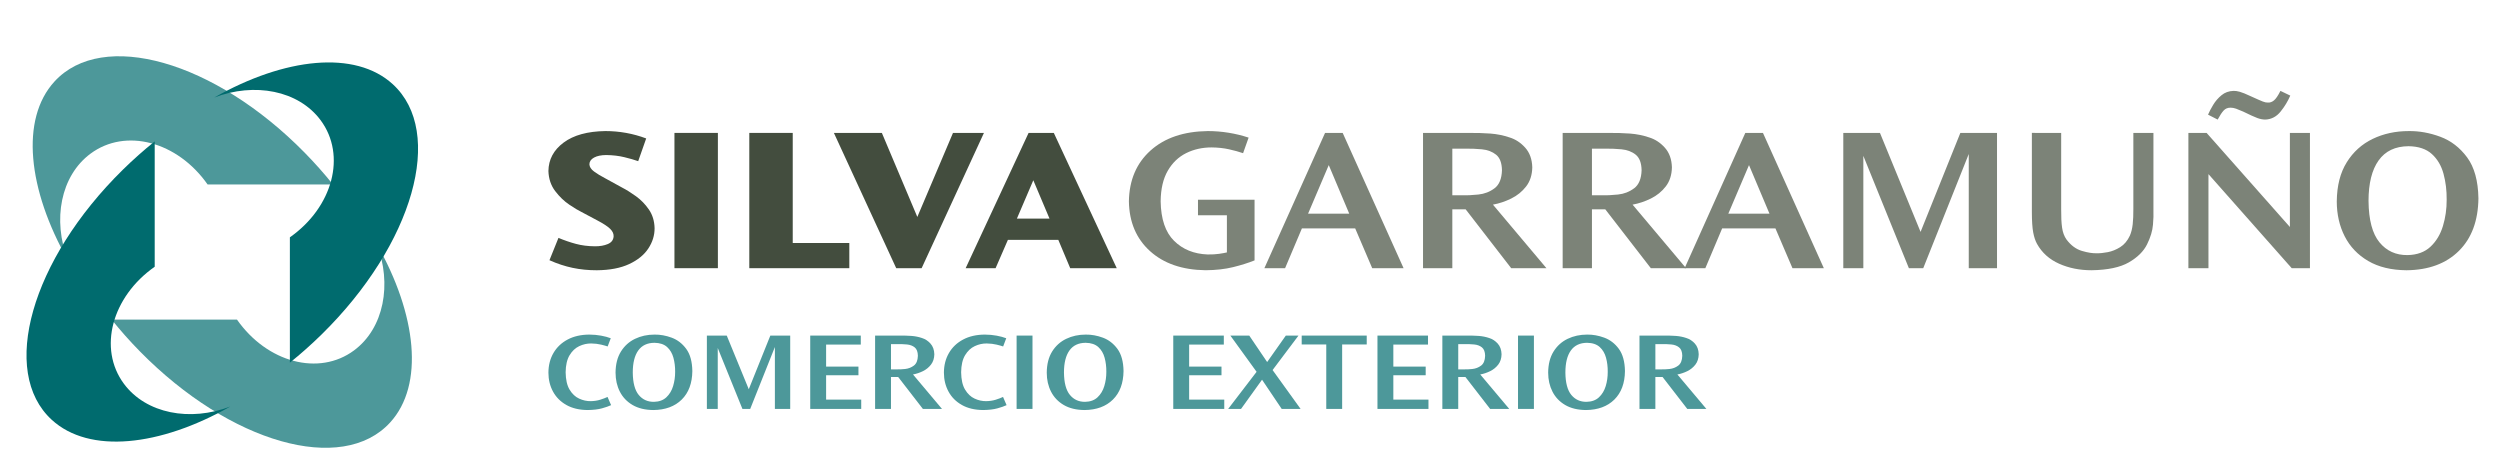
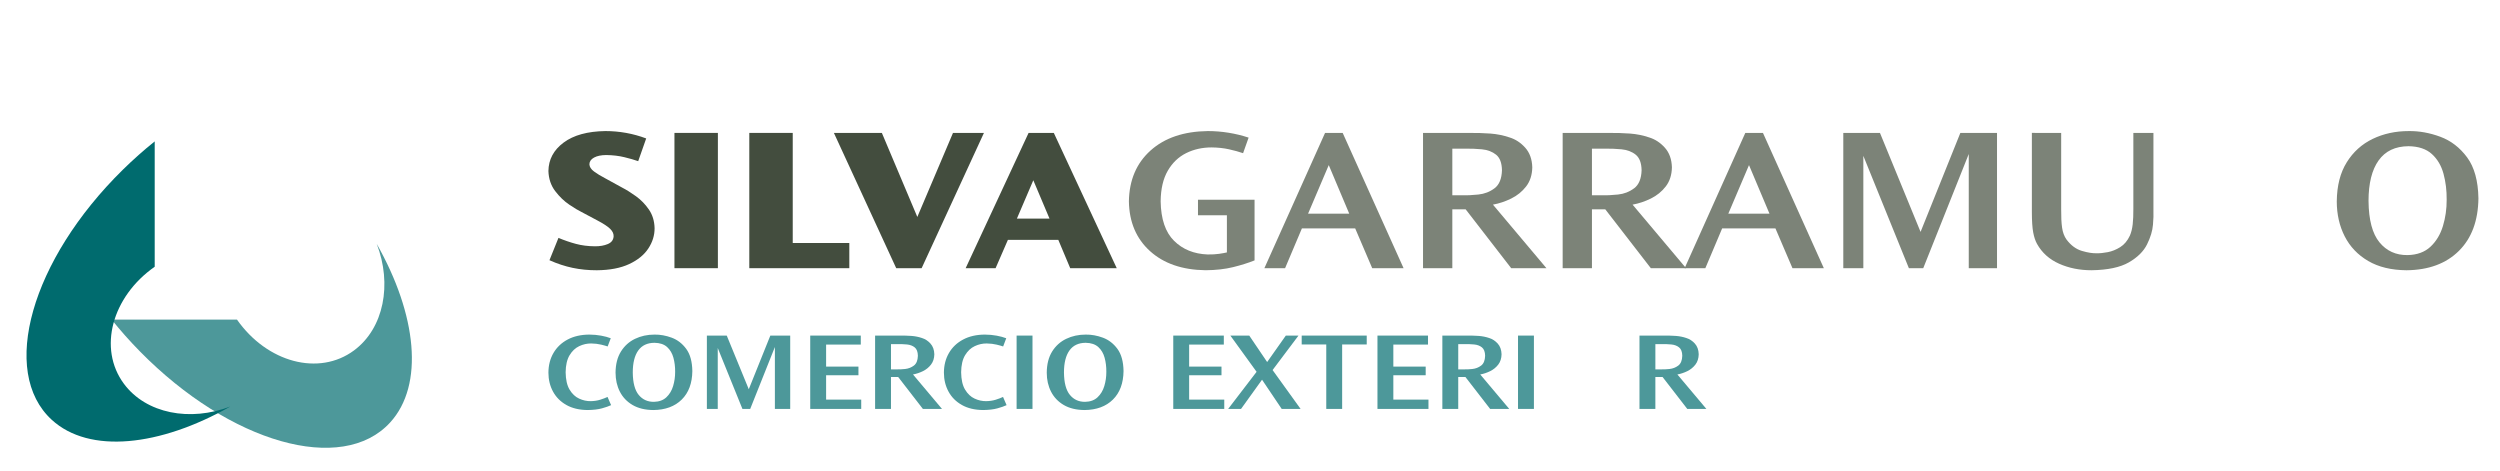
<svg xmlns="http://www.w3.org/2000/svg" version="1.1" id="Capa_1" x="0px" y="0px" width="300px" height="56.5px" viewBox="0 0 300 56.5" enable-background="new 0 0 300 56.5" xml:space="preserve">
  <g>
    <g>
-       <path fill="#4D989A" d="M24.911,22.134c-3.614-5.151-9.831-6.816-14.043-3.699c-3.594,2.66-4.59,7.96-2.728,12.782    C3.333,22.743,2.416,14.293,6.531,9.79c5.761-6.304,19.204-2.485,30.026,8.527c1.218,1.239,2.35,2.517,3.393,3.817H24.911" />
      <path fill="#4D989A" d="M28.438,38.353c3.614,5.151,9.831,6.816,14.043,3.699c3.594-2.66,4.591-7.96,2.728-12.782    c4.806,8.475,5.725,16.925,1.608,21.428C41.056,57,27.613,53.182,16.792,42.17c-1.218-1.239-2.351-2.517-3.393-3.817H28.438" />
      <path fill="#006B6E" d="M18.565,32.007c-5.151,3.614-6.816,9.83-3.699,14.042c2.66,3.594,7.96,4.59,12.782,2.728    C19.173,53.583,10.723,54.5,6.22,50.385c-6.304-5.761-2.486-19.204,8.527-30.024c1.239-1.218,2.517-2.35,3.818-3.393V32.007" />
-       <path fill="#006B6E" d="M34.784,28.479c5.151-3.614,6.816-9.83,3.699-14.042c-2.661-3.594-7.96-4.59-12.783-2.728    c8.476-4.806,16.925-5.724,21.429-1.608c6.303,5.761,2.485,19.203-8.527,30.024c-1.239,1.217-2.517,2.35-3.817,3.393V28.479" />
    </g>
    <g>
      <path fill="#434D3E" d="M77.543,16.613c-0.787-0.295-1.59-0.517-2.409-0.664s-1.647-0.221-2.485-0.221    c-2.148,0.03-3.819,0.491-5.016,1.383c-1.197,0.891-1.804,2.028-1.823,3.413c0.032,0.934,0.302,1.736,0.813,2.407    c0.511,0.671,1.072,1.211,1.687,1.625c0.614,0.413,1.092,0.702,1.435,0.865l1.944,1.034c0.728,0.384,1.237,0.718,1.527,1.003    c0.29,0.285,0.43,0.582,0.419,0.891c-0.023,0.438-0.254,0.75-0.696,0.936c-0.441,0.186-0.956,0.275-1.545,0.27    c-0.827-0.005-1.591-0.103-2.291-0.291c-0.701-0.189-1.396-0.428-2.087-0.718l-1.082,2.681c0.926,0.415,1.852,0.72,2.775,0.915    c0.923,0.195,1.892,0.291,2.905,0.289c1.565-0.015,2.861-0.262,3.887-0.743c1.026-0.48,1.792-1.102,2.295-1.865    c0.504-0.761,0.756-1.573,0.755-2.433c-0.021-0.867-0.25-1.616-0.685-2.248c-0.435-0.632-0.952-1.162-1.548-1.592    c-0.598-0.429-1.147-0.773-1.652-1.033l-2.018-1.108c-0.554-0.288-1.01-0.566-1.367-0.831c-0.357-0.264-0.542-0.553-0.554-0.866    c0.008-0.338,0.194-0.605,0.557-0.803c0.364-0.199,0.85-0.3,1.463-0.304c0.793,0.011,1.519,0.098,2.177,0.258    c0.658,0.16,1.211,0.319,1.659,0.479L77.543,16.613" />
      <rect x="80.934" y="15.949" fill="#434D3E" width="5.212" height="16.233" />
      <polyline fill="#434D3E" points="89.916,15.949 89.916,32.183 101.918,32.183 101.918,29.16 95.128,29.16 95.128,15.949     89.916,15.949   " />
      <polyline fill="#434D3E" points="100.067,15.949 107.546,32.183 110.596,32.183 118.073,15.949 114.359,15.949 110.079,26.034     105.823,15.949 100.067,15.949   " />
      <path fill-rule="evenodd" clip-rule="evenodd" fill="#434D3E" d="M123.997,21.632l1.944,4.601h-3.913L123.997,21.632     M123.431,15.949l-7.552,16.233h3.592l1.476-3.395h6.051l1.428,3.395h5.583l-7.551-16.233H123.431z" />
      <path fill="#7C8378" d="M149.834,16.514c-0.788-0.259-1.59-0.454-2.41-0.586c-0.818-0.132-1.647-0.199-2.484-0.2    c-2.894,0.038-5.187,0.816-6.877,2.336c-1.691,1.52-2.556,3.554-2.595,6.102c0.04,2.486,0.883,4.475,2.533,5.967    c1.649,1.492,3.872,2.257,6.667,2.295c1.246-0.011,2.343-0.135,3.291-0.369c0.949-0.233,1.812-0.502,2.587-0.811v-7.281h-6.789    v1.866h3.47v4.457c-0.225,0.054-0.536,0.111-0.934,0.169c-0.398,0.059-0.857,0.083-1.378,0.077    c-1.646-0.063-2.988-0.608-4.027-1.637c-1.039-1.028-1.576-2.607-1.61-4.735c0.015-1.49,0.299-2.713,0.851-3.669    s1.29-1.663,2.212-2.122c0.922-0.458,1.944-0.685,3.065-0.683c0.753,0.01,1.445,0.085,2.076,0.225    c0.632,0.141,1.195,0.296,1.688,0.466L149.834,16.514" />
      <path fill-rule="evenodd" clip-rule="evenodd" fill="#7C8378" d="M159.451,19.812l2.459,5.831h-4.943L159.451,19.812     M159.007,15.949l-7.281,16.233h2.484l2.018-4.772h6.396l2.041,4.772h3.764l-7.307-16.233H159.007z" />
      <path fill-rule="evenodd" clip-rule="evenodd" fill="#7C8378" d="M175.681,17.841c0.73-0.018,1.441,0.007,2.133,0.074    s1.264,0.283,1.717,0.648s0.688,0.985,0.705,1.862c-0.031,1.021-0.326,1.745-0.891,2.168c-0.564,0.425-1.213,0.675-1.943,0.751    c-0.73,0.077-1.361,0.106-1.893,0.085h-1.23v-5.588H175.681 M170.763,15.949v16.233h3.516v-7.06h1.602l5.461,7.06h4.23    l-6.418-7.625c0.748-0.137,1.479-0.381,2.195-0.734c0.719-0.354,1.314-0.838,1.787-1.451c0.475-0.614,0.721-1.378,0.738-2.292    c-0.027-0.973-0.311-1.758-0.848-2.358c-0.537-0.6-1.166-1.011-1.883-1.231c-0.73-0.248-1.492-0.403-2.289-0.464    c-0.797-0.062-1.74-0.087-2.828-0.077H170.763z" />
      <path fill-rule="evenodd" clip-rule="evenodd" fill="#7C8378" d="M192.437,17.841c0.73-0.018,1.441,0.007,2.131,0.074    c0.691,0.067,1.266,0.283,1.717,0.648c0.453,0.365,0.689,0.985,0.707,1.862c-0.031,1.021-0.33,1.745-0.893,2.168    c-0.564,0.425-1.211,0.675-1.941,0.751c-0.732,0.077-1.363,0.106-1.893,0.085h-1.232v-5.588H192.437 M187.519,15.949v16.233h3.514    v-7.06h1.602l5.463,7.06h4.229l-6.418-7.625c0.748-0.137,1.479-0.381,2.197-0.734c0.717-0.354,1.311-0.838,1.785-1.451    c0.475-0.614,0.721-1.378,0.738-2.292c-0.027-0.973-0.311-1.758-0.848-2.358c-0.537-0.6-1.166-1.011-1.881-1.231    c-0.732-0.248-1.494-0.403-2.291-0.464c-0.797-0.062-1.738-0.087-2.828-0.077H187.519z" />
      <path fill-rule="evenodd" clip-rule="evenodd" fill="#7C8378" d="M209.88,19.812l2.459,5.831h-4.943L209.88,19.812     M209.437,15.949l-7.281,16.233h2.486l2.016-4.772h6.395l2.043,4.772h3.764l-7.305-16.233H209.437z" />
      <polyline fill="#7C8378" points="221.195,15.949 221.195,32.183 223.601,32.183 223.601,18.702 229.066,32.183 230.789,32.183     236.251,18.48 236.251,32.183 239.642,32.183 239.642,15.949 235.242,15.949 230.468,27.829 225.595,15.949 221.195,15.949   " />
      <path fill="#7C8378" d="M243.824,15.949v9.496c0.002,1.069,0.055,1.884,0.16,2.442c0.105,0.558,0.258,1.016,0.455,1.372    c0.594,1.068,1.479,1.863,2.654,2.387c1.174,0.523,2.471,0.785,3.891,0.783c1.943-0.028,3.438-0.344,4.48-0.946    c1.043-0.603,1.77-1.324,2.184-2.163c0.416-0.837,0.65-1.624,0.709-2.358c0.059-0.735,0.076-1.249,0.055-1.541v-9.473h-2.41v9.103    c0.006,0.72-0.021,1.34-0.078,1.86c-0.059,0.52-0.17,0.975-0.338,1.362c-0.287,0.615-0.672,1.076-1.158,1.38    c-0.486,0.305-0.982,0.505-1.492,0.604c-0.508,0.096-0.938,0.141-1.289,0.133c-0.5,0.021-1.104-0.071-1.814-0.281    c-0.709-0.208-1.326-0.666-1.852-1.367c-0.273-0.382-0.451-0.856-0.531-1.424c-0.082-0.569-0.117-1.309-0.109-2.217v-9.153    H243.824" />
-       <path fill-rule="evenodd" clip-rule="evenodd" fill="#7C8378" d="M273.652,10.906c-0.287,0.576-0.547,0.957-0.777,1.144    c-0.229,0.188-0.471,0.274-0.723,0.258c-0.164,0.011-0.365-0.029-0.609-0.123c-0.242-0.094-0.729-0.306-1.457-0.639    c-0.586-0.275-1.023-0.453-1.313-0.532c-0.289-0.082-0.541-0.117-0.756-0.108c-0.557,0.018-1.035,0.19-1.436,0.521    c-0.402,0.331-0.736,0.715-1,1.155c-0.266,0.439-0.471,0.832-0.617,1.176l1.156,0.591c0.268-0.501,0.51-0.865,0.723-1.093    c0.211-0.227,0.488-0.339,0.83-0.335c0.211,0,0.434,0.042,0.658,0.123c0.225,0.081,0.506,0.196,0.842,0.344    c0.781,0.384,1.35,0.643,1.705,0.775c0.355,0.131,0.689,0.193,1.004,0.184c0.709-0.039,1.307-0.359,1.789-0.958    c0.482-0.599,0.871-1.237,1.162-1.917L273.652,10.906 M262.607,15.949v16.233h2.408V20.894l9.99,11.289h2.188V15.949h-2.406v11.29    l-9.994-11.29H262.607z" />
      <path fill-rule="evenodd" clip-rule="evenodd" fill="#7C8378" d="M284.222,24.116c0.002-2.114,0.406-3.735,1.211-4.863    c0.803-1.128,2-1.697,3.59-1.708c1.203,0.018,2.139,0.333,2.805,0.943c0.668,0.61,1.133,1.4,1.395,2.37    c0.264,0.972,0.389,2.007,0.377,3.109c0.006,1.097-0.143,2.149-0.447,3.155c-0.305,1.006-0.801,1.834-1.492,2.482    c-0.689,0.648-1.609,0.984-2.76,1.006c-1.391,0.015-2.512-0.495-3.363-1.529s-1.291-2.681-1.314-4.943V24.116 M280.412,24.165    c0.004,1.559,0.32,2.958,0.955,4.199c0.633,1.24,1.572,2.225,2.813,2.952c1.24,0.726,2.773,1.097,4.598,1.114    c2.652-0.025,4.746-0.797,6.281-2.315c1.537-1.517,2.32-3.623,2.352-6.318c-0.035-2.099-0.488-3.736-1.357-4.913    c-0.871-1.177-1.943-2.002-3.219-2.474c-1.273-0.472-2.537-0.698-3.787-0.681c-1.586,0-3.029,0.313-4.328,0.939    c-1.297,0.626-2.336,1.563-3.111,2.81c-0.777,1.247-1.174,2.801-1.195,4.663V24.165z" />
    </g>
    <g>
      <path fill="#4D989A" d="M73.292,40.59c-0.325-0.125-0.709-0.228-1.152-0.311c-0.443-0.083-0.917-0.125-1.422-0.129    c-1.006,0.007-1.874,0.205-2.606,0.596c-0.732,0.389-1.297,0.927-1.696,1.612c-0.399,0.685-0.6,1.473-0.605,2.366    c0.002,0.84,0.187,1.597,0.553,2.269c0.367,0.674,0.9,1.208,1.6,1.604c0.7,0.396,1.551,0.598,2.554,0.607    c0.69-0.01,1.261-0.077,1.717-0.203c0.456-0.126,0.821-0.253,1.097-0.383l-0.427-0.986c-0.242,0.114-0.535,0.226-0.876,0.333    c-0.343,0.108-0.722,0.166-1.137,0.173c-0.474,0.008-0.94-0.094-1.398-0.306c-0.458-0.21-0.84-0.57-1.144-1.077    c-0.304-0.507-0.461-1.202-0.473-2.085c0.011-0.858,0.169-1.539,0.475-2.046c0.306-0.506,0.692-0.87,1.157-1.087    c0.466-0.22,0.944-0.326,1.436-0.321c0.446,0.007,0.844,0.054,1.192,0.14c0.348,0.084,0.609,0.157,0.782,0.219L73.292,40.59" />
      <path fill-rule="evenodd" clip-rule="evenodd" fill="#4D989A" d="M75.933,44.698c0.001-1.147,0.219-2.026,0.655-2.637    c0.436-0.611,1.085-0.92,1.947-0.925c0.652,0.01,1.159,0.181,1.521,0.511c0.362,0.331,0.613,0.759,0.756,1.285    c0.142,0.526,0.211,1.088,0.205,1.685c0.003,0.595-0.078,1.165-0.243,1.711c-0.165,0.545-0.434,0.994-0.809,1.346    c-0.374,0.352-0.873,0.533-1.497,0.546c-0.753,0.007-1.361-0.27-1.823-0.83c-0.462-0.561-0.699-1.454-0.712-2.68V44.698     M73.867,44.725c0.001,0.844,0.173,1.603,0.517,2.276c0.344,0.673,0.852,1.206,1.526,1.6c0.673,0.394,1.503,0.595,2.491,0.604    c1.438-0.014,2.574-0.433,3.406-1.255c0.833-0.822,1.257-1.964,1.274-3.425c-0.019-1.138-0.265-2.025-0.737-2.664    s-1.053-1.085-1.744-1.341c-0.691-0.255-1.375-0.378-2.053-0.369c-0.86,0-1.642,0.17-2.346,0.51    c-0.704,0.339-1.267,0.847-1.687,1.522c-0.422,0.677-0.638,1.52-0.648,2.528V44.725z" />
      <polyline fill="#4D989A" points="84.825,40.27 84.825,49.071 86.13,49.071 86.13,41.763 89.091,49.071 90.025,49.071     92.986,41.643 92.986,49.071 94.825,49.071 94.825,40.27 92.44,40.27 89.853,46.71 87.21,40.27 84.825,40.27   " />
      <polyline fill="#4D989A" points="97.227,40.27 97.227,49.071 103.347,49.071 103.347,47.953 99.133,47.953 99.133,45.03     103.014,45.03 103.014,43.992 99.133,43.992 99.133,41.349 103.294,41.349 103.294,40.27 97.227,40.27   " />
      <path fill-rule="evenodd" clip-rule="evenodd" fill="#4D989A" d="M107.678,41.295c0.397-0.009,0.782,0.005,1.157,0.041    c0.374,0.036,0.685,0.153,0.93,0.351c0.246,0.198,0.373,0.535,0.381,1.009c-0.016,0.554-0.176,0.946-0.482,1.175    c-0.306,0.23-0.657,0.366-1.052,0.408c-0.397,0.042-0.739,0.057-1.027,0.046h-0.667v-3.03H107.678 M105.012,40.27v8.801h1.905    v-3.828h0.867l2.962,3.828h2.292l-3.479-4.135c0.405-0.073,0.802-0.207,1.192-0.397c0.388-0.191,0.711-0.454,0.968-0.786    c0.257-0.333,0.391-0.747,0.4-1.244c-0.015-0.527-0.168-0.953-0.46-1.278c-0.292-0.324-0.631-0.547-1.019-0.667    c-0.396-0.135-0.811-0.218-1.242-0.252c-0.432-0.032-0.943-0.047-1.533-0.042H105.012z" />
      <path fill="#4D989A" d="M120.75,40.59c-0.325-0.125-0.709-0.228-1.153-0.311c-0.443-0.083-0.917-0.125-1.421-0.129    c-1.005,0.007-1.874,0.205-2.605,0.596c-0.732,0.389-1.298,0.927-1.696,1.612c-0.399,0.685-0.601,1.473-0.606,2.366    c0.003,0.84,0.188,1.597,0.555,2.269c0.365,0.674,0.898,1.208,1.599,1.604c0.699,0.396,1.551,0.598,2.554,0.607    c0.688-0.01,1.261-0.077,1.717-0.203c0.455-0.126,0.82-0.253,1.096-0.383l-0.426-0.986c-0.242,0.114-0.535,0.226-0.876,0.333    c-0.342,0.108-0.722,0.166-1.137,0.173c-0.474,0.008-0.94-0.094-1.398-0.306c-0.458-0.21-0.839-0.57-1.144-1.077    c-0.304-0.507-0.461-1.202-0.473-2.085c0.012-0.858,0.169-1.539,0.475-2.046c0.307-0.506,0.691-0.87,1.158-1.087    c0.465-0.22,0.944-0.326,1.435-0.321c0.446,0.007,0.844,0.054,1.192,0.14c0.348,0.084,0.608,0.157,0.782,0.219L120.75,40.59" />
      <rect x="121.992" y="40.27" fill="#4D989A" width="1.907" height="8.801" />
      <path fill-rule="evenodd" clip-rule="evenodd" fill="#4D989A" d="M127.676,44.698c0.001-1.147,0.22-2.026,0.655-2.637    s1.085-0.92,1.947-0.925c0.652,0.01,1.158,0.181,1.521,0.511c0.362,0.331,0.614,0.759,0.756,1.285    c0.143,0.526,0.211,1.088,0.205,1.685c0.003,0.595-0.078,1.165-0.243,1.711c-0.165,0.545-0.434,0.994-0.81,1.346    c-0.373,0.352-0.873,0.533-1.495,0.546c-0.755,0.007-1.362-0.27-1.823-0.83c-0.462-0.561-0.7-1.454-0.713-2.68V44.698     M125.611,44.725c0,0.844,0.172,1.603,0.516,2.276c0.344,0.673,0.852,1.206,1.524,1.6c0.673,0.394,1.503,0.595,2.493,0.604    c1.439-0.014,2.573-0.433,3.405-1.255c0.833-0.822,1.257-1.964,1.276-3.425c-0.02-1.138-0.265-2.025-0.737-2.664    c-0.472-0.638-1.053-1.085-1.745-1.341c-0.69-0.255-1.375-0.378-2.053-0.369c-0.86,0-1.642,0.17-2.346,0.51    c-0.705,0.339-1.267,0.847-1.688,1.522c-0.42,0.677-0.635,1.52-0.645,2.528V44.725z" />
      <polyline fill="#4D989A" points="140.792,40.27 140.792,49.071 146.912,49.071 146.912,47.953 142.697,47.953 142.697,45.03     146.579,45.03 146.579,43.992 142.697,43.992 142.697,41.349 146.858,41.349 146.858,40.27 140.792,40.27   " />
      <polyline fill="#4D989A" points="147.643,40.27 150.791,44.617 147.378,49.071 148.924,49.071 151.445,45.564 153.804,49.071     156.072,49.071 152.71,44.404 155.818,40.27 154.298,40.27 152.058,43.444 149.91,40.27 147.643,40.27   " />
      <polyline fill="#4D989A" points="156.203,40.27 156.203,41.336 159.152,41.336 159.152,49.071 161.058,49.071 161.058,41.336     164.007,41.336 164.007,40.27 156.203,40.27   " />
      <polyline fill="#4D989A" points="165.296,40.27 165.296,49.071 171.416,49.071 171.416,47.953 167.201,47.953 167.201,45.03     171.082,45.03 171.082,43.992 167.201,43.992 167.201,41.349 171.361,41.349 171.361,40.27 165.296,40.27   " />
      <path fill-rule="evenodd" clip-rule="evenodd" fill="#4D989A" d="M175.746,41.295c0.398-0.009,0.783,0.005,1.156,0.041    c0.375,0.036,0.686,0.153,0.932,0.351c0.244,0.198,0.373,0.535,0.381,1.009c-0.016,0.554-0.176,0.946-0.482,1.175    c-0.305,0.23-0.656,0.366-1.053,0.408c-0.396,0.042-0.738,0.057-1.027,0.046h-0.664v-3.03H175.746 M173.082,40.27v8.801h1.906    v-3.828h0.865l2.963,3.828h2.293l-3.48-4.135c0.404-0.073,0.803-0.207,1.191-0.397c0.389-0.191,0.711-0.454,0.969-0.786    c0.256-0.333,0.389-0.747,0.398-1.244c-0.016-0.527-0.168-0.953-0.459-1.278c-0.293-0.324-0.631-0.547-1.02-0.667    c-0.396-0.135-0.811-0.218-1.242-0.252c-0.432-0.032-0.943-0.047-1.533-0.042H173.082z" />
      <rect x="182.162" y="40.27" fill="#4D989A" width="1.908" height="8.801" />
-       <path fill-rule="evenodd" clip-rule="evenodd" fill="#4D989A" d="M187.847,44.698c0-1.147,0.219-2.026,0.654-2.637    c0.438-0.611,1.086-0.92,1.947-0.925c0.652,0.01,1.16,0.181,1.521,0.511c0.361,0.331,0.613,0.759,0.754,1.285    c0.143,0.526,0.213,1.088,0.205,1.685c0.004,0.595-0.076,1.165-0.24,1.711c-0.166,0.545-0.436,0.994-0.811,1.346    c-0.373,0.352-0.873,0.533-1.496,0.546c-0.754,0.007-1.361-0.27-1.824-0.83c-0.461-0.561-0.699-1.454-0.711-2.68V44.698     M185.781,44.725c0,0.844,0.174,1.603,0.518,2.276s0.852,1.206,1.525,1.6c0.672,0.394,1.504,0.595,2.492,0.604    c1.438-0.014,2.572-0.433,3.406-1.255c0.832-0.822,1.258-1.964,1.273-3.425c-0.02-1.138-0.266-2.025-0.736-2.664    s-1.053-1.085-1.744-1.341c-0.691-0.255-1.375-0.378-2.053-0.369c-0.861,0-1.643,0.17-2.348,0.51    c-0.703,0.339-1.266,0.847-1.686,1.522c-0.422,0.677-0.637,1.52-0.648,2.528V44.725z" />
      <path fill-rule="evenodd" clip-rule="evenodd" fill="#4D989A" d="M199.406,41.295c0.395-0.009,0.779,0.005,1.154,0.041    s0.686,0.153,0.93,0.351c0.248,0.198,0.375,0.535,0.383,1.009c-0.016,0.554-0.178,0.946-0.482,1.175    c-0.307,0.23-0.656,0.366-1.053,0.408c-0.396,0.042-0.738,0.057-1.025,0.046h-0.668v-3.03H199.406 M196.738,40.27v8.801h1.906    v-3.828h0.867l2.961,3.828h2.293l-3.48-4.135c0.406-0.073,0.803-0.207,1.193-0.397c0.389-0.191,0.711-0.454,0.969-0.786    c0.256-0.333,0.389-0.747,0.398-1.244c-0.016-0.527-0.168-0.953-0.459-1.278c-0.291-0.324-0.633-0.547-1.02-0.667    c-0.396-0.135-0.811-0.218-1.242-0.252c-0.432-0.032-0.943-0.047-1.533-0.042H196.738z" />
    </g>
  </g>
</svg>